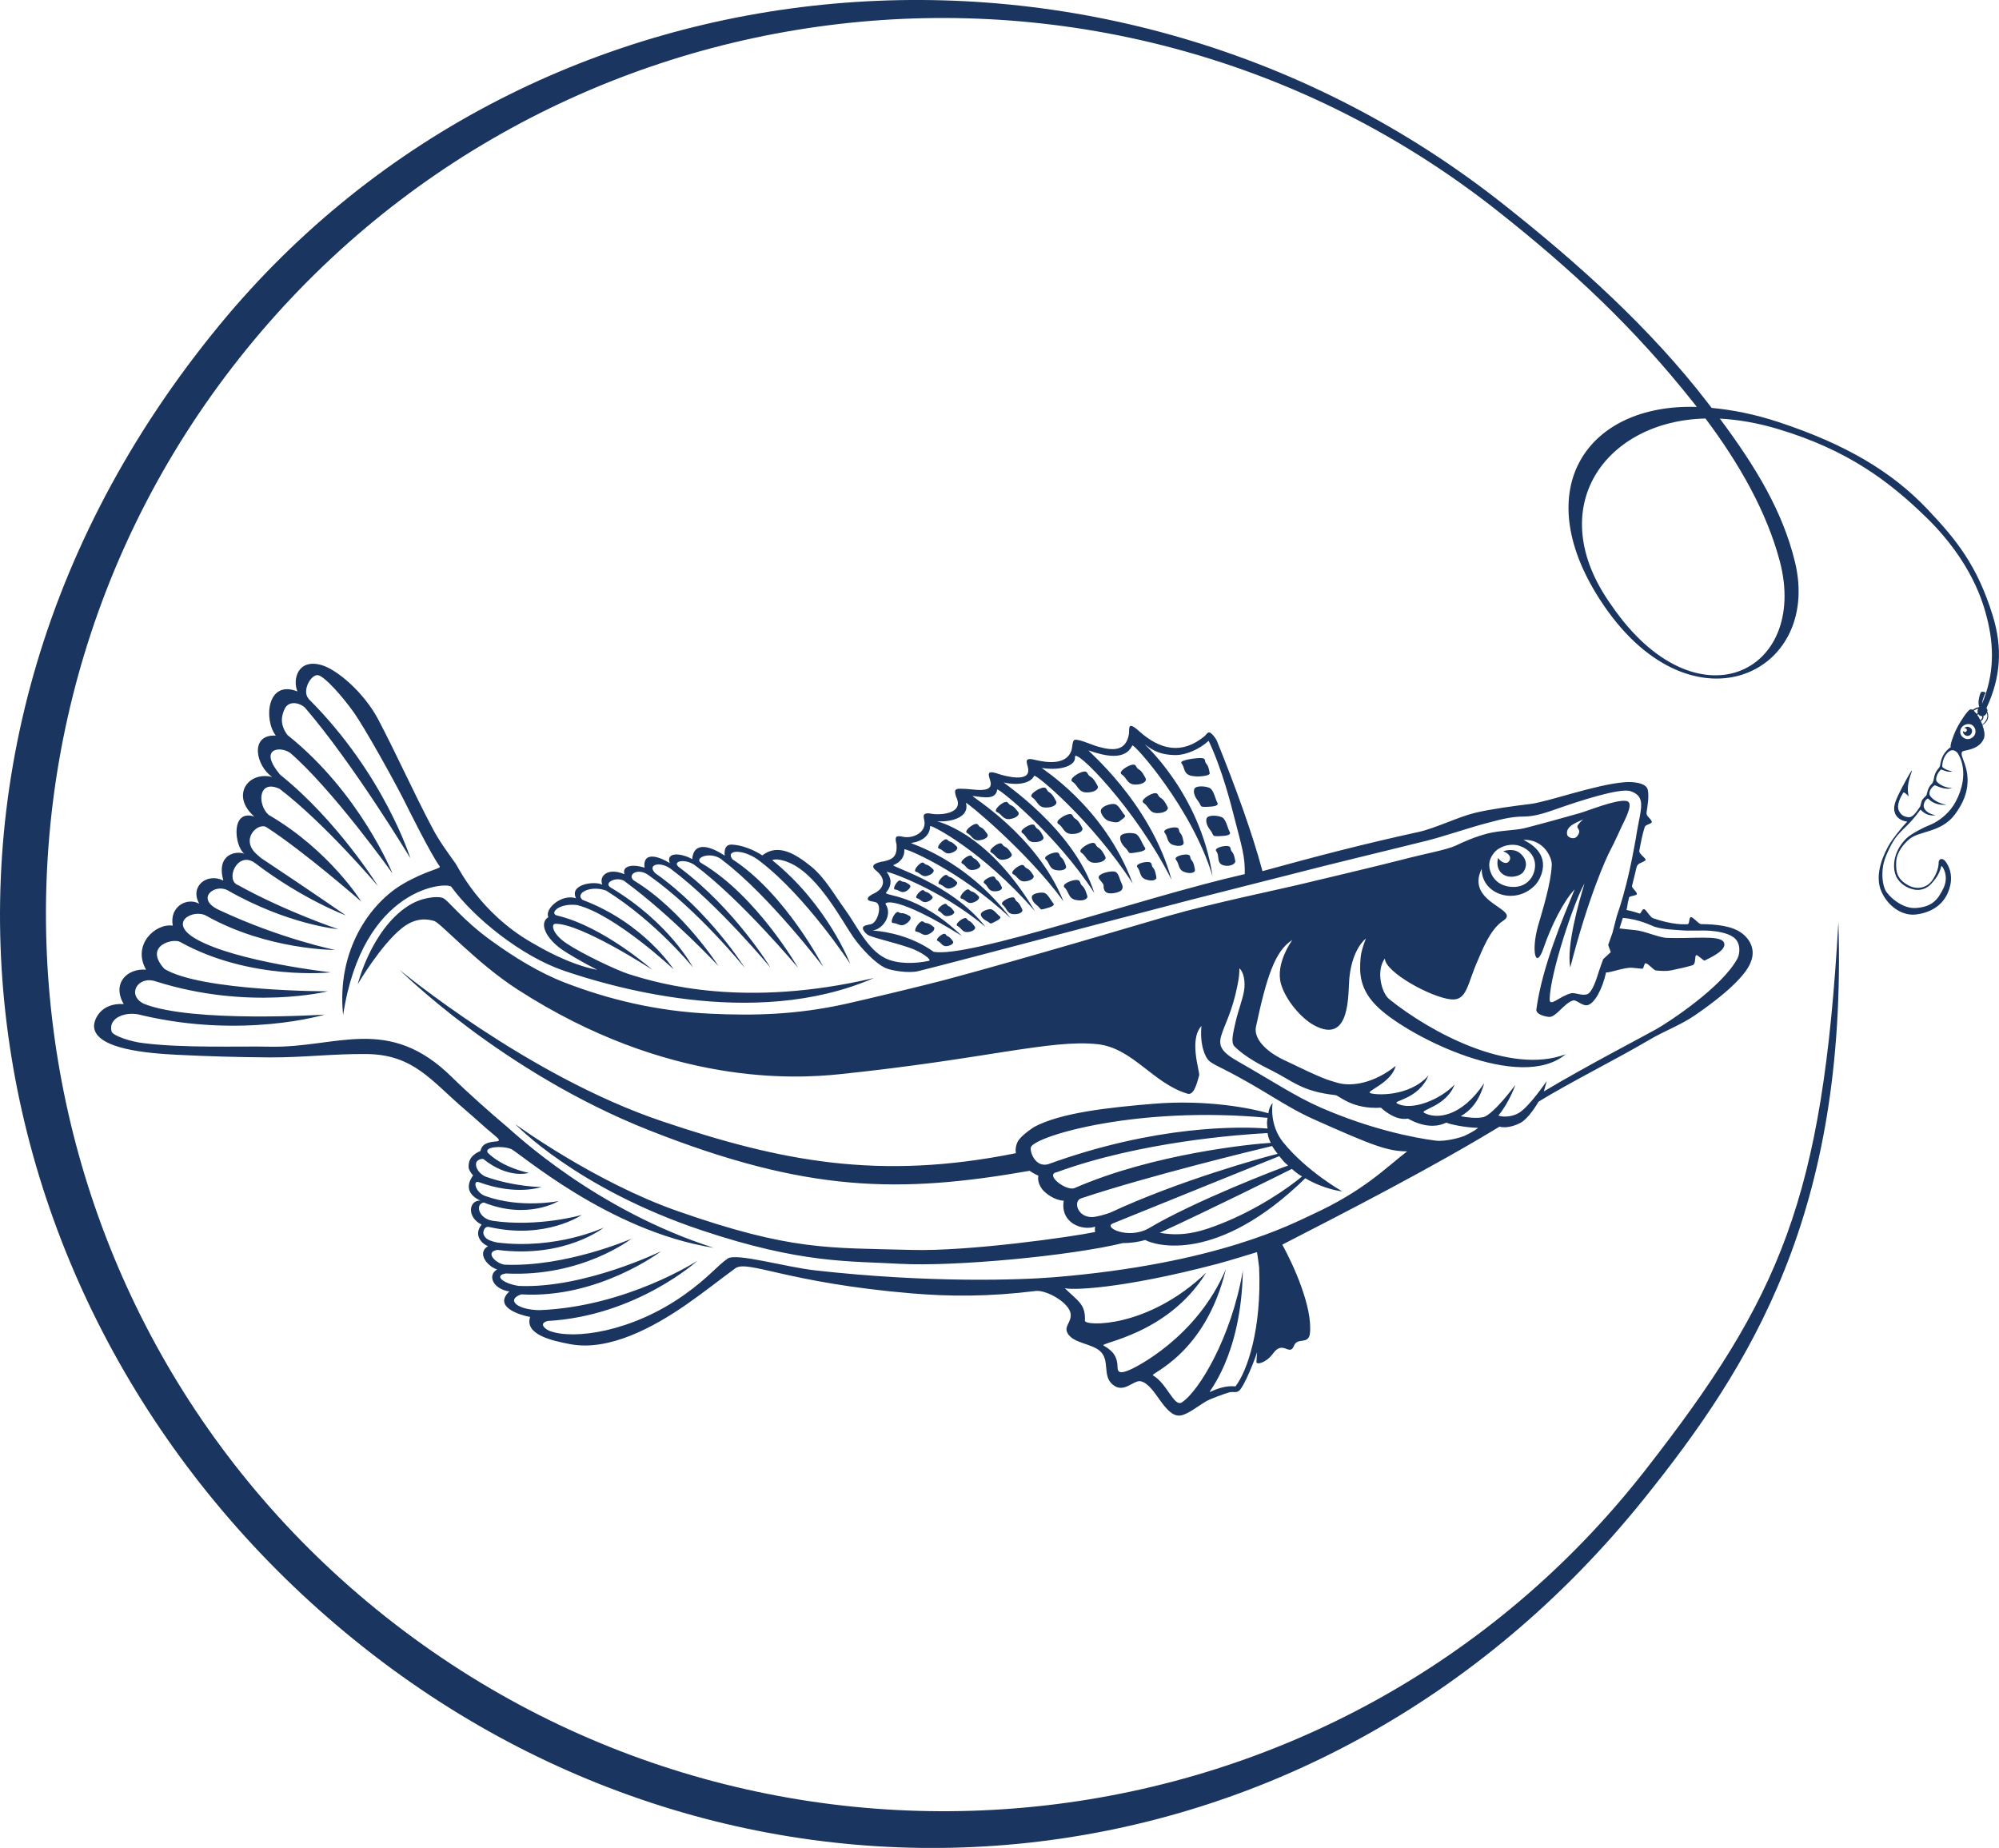
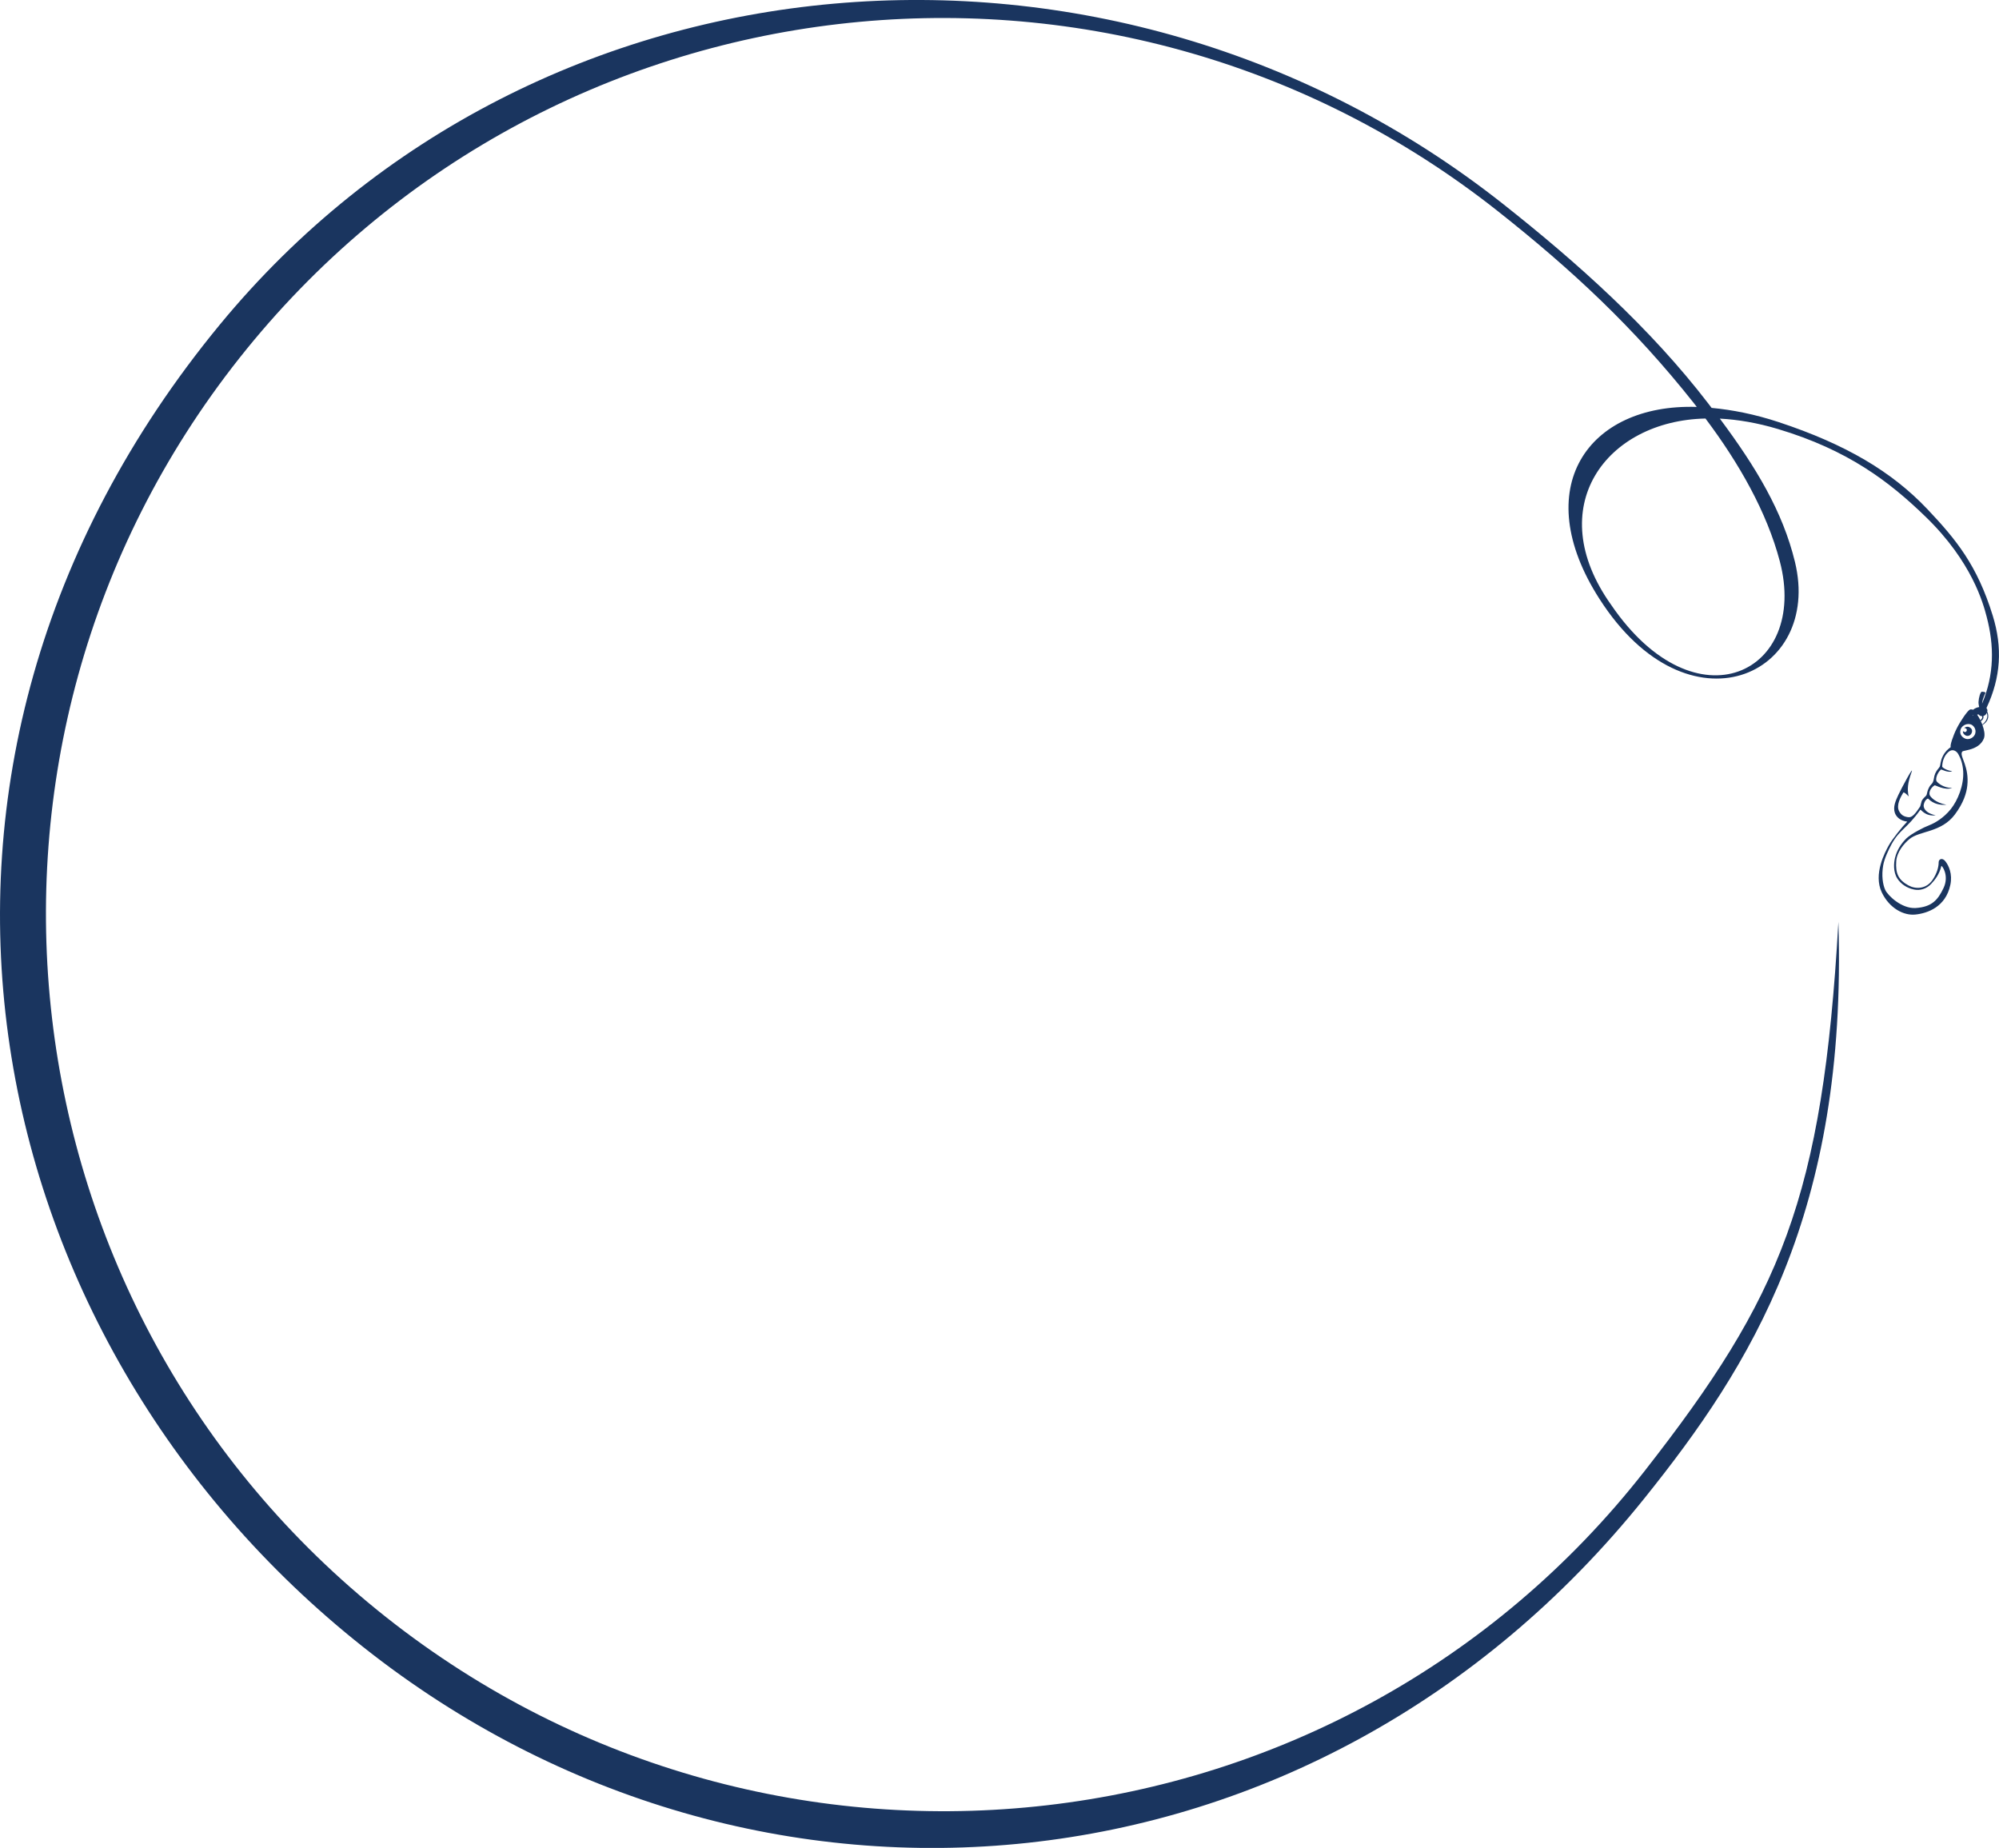
<svg xmlns="http://www.w3.org/2000/svg" version="1.1" id="Layer_1" x="0px" y="0px" viewBox="0 0 208.74 192.95" style="enable-background:new 0 0 208.74 192.95;" xml:space="preserve">
  <style type="text/css">
	.st0{fill:#1A355F;}
</style>
  <g>
-     <path class="st0" d="M25.26,148.98C25.26,148.98,25.26,148.98,25.26,148.98c-0.02-0.01-0.04-0.02-0.05-0.02   C25.23,148.97,25.25,148.97,25.26,148.98z M207.52,74.1c-0.03-0.06-0.06-0.11-0.07-0.14c-0.01-0.01-0.01-0.02-0.02-0.03   c1.51-3.2,1.69-6.32,0.65-9.67c-1.62-5.23-3.79-7.9-6.83-11.11c-3.68-3.88-8.47-6.75-15.53-9.08c-2.48-0.82-4.83-1.28-6.99-1.48   c-0.12-0.15-0.23-0.3-0.35-0.46c-6.07-7.91-13.71-14.73-21.36-20.78C116.11-11.04,56.09-6.37,22.92,33.94   C-15.02,80.07-2.98,139.6,37.96,172c40.93,32.4,99.41,27.24,133.75-15.55c11.15-13.89,21.19-29.82,20.26-60.18   c-1.64,28.9-6.02,39.14-20.2,57.28c-31.83,40.72-90.93,47.38-131.46,15.3C-0.22,136.78-7.07,77.92,25,37.39   c32.07-40.53,90.93-47.38,131.46-15.3c7.64,6.05,14.12,12.05,20.43,20.02c0.1,0.13,0.2,0.25,0.29,0.38   c-11.38-0.37-17.6,8.48-10.15,20.06c9.29,14.48,23.29,7.97,20.4-3.89c-1.28-5.26-4.05-9.86-7.84-14.95   c1.88,0.1,3.92,0.44,6.08,1.09c7.28,2.18,11.61,5.47,15.43,9.18c4.83,4.69,5.99,9.03,6.35,10.41c0.8,3.04,0.81,6.02-0.48,9.09   c0.05-0.57,0.38-1.17,0.38-1.17s-0.26-0.11-0.41-0.08c-0.14,0.02-0.31,0.58-0.34,1.07c-0.01,0.16,0.05,0.45,0.07,0.53   c-0.18,0.02-0.46,0.12-0.64,0.28c-0.08-0.04-0.26-0.06-0.33-0.02c-0.26,0.13-1,1.22-1.38,1.98c-0.38,0.76-0.74,1.84-0.61,1.93   c-0.31,0.23-0.59,0.47-0.82,0.92c-0.29,0.54-0.25,0.98-0.35,1.15c-0.09,0.16-0.28,0.3-0.46,0.69c-0.15,0.35-0.12,0.64-0.24,0.9   c-0.1,0.23-0.26,0.26-0.42,0.59c-0.19,0.38-0.17,0.55-0.24,0.74c-0.05,0.15-0.25,0.23-0.45,0.53c-0.11,0.16-0.17,0.6-0.23,0.7   c-0.47,0.71-0.83,1.17-1.23,1.11c-0.44-0.06-0.73-0.2-0.96-0.63c-0.34-0.63,0.19-1.53,0.43-1.93c0.09-0.14,0.58,0.4,0.58,0.4   s-0.15-0.41-0.08-1.12c0.04-0.39,0.17-0.88,0.36-1.4c0.33-0.91-1.06,1.67-1.38,2.37c-0.28,0.61-0.57,1.24-0.35,1.87   c0.16,0.43,0.56,0.81,1.29,0.9c-0.49,0.49-1.57,1.82-1.94,2.5c-0.37,0.67-1.63,2.98-0.72,4.89c0.8,1.67,2.31,2.45,3.53,2.31   c1.24-0.13,3.15-0.79,3.63-3.1c0.24-1.12-0.16-2.01-0.53-2.47c-0.32-0.4-0.69-0.21-0.69,0.11c0,0.48-0.16,1.13-0.63,1.83   c-0.67,1-1.79,0.99-2.51,0.6c-1.07-0.58-1.38-1.26-1.29-2.54c0.07-0.97,0.81-1.84,1.38-2.31c1.06-0.88,3.31-0.66,4.74-2.56   c0.92-1.23,1.22-2.26,1.3-3.02c0.21-1.91-0.72-2.96-0.58-3.44c0.06-0.21,0.15-0.14,0.81-0.32c0.66-0.18,1.24-0.51,1.5-1.16   c0.15-0.39,0.02-0.94-0.15-1.4c0.78-0.5,0.64-1.08,0.5-1.41C207.54,74.23,207.53,74.16,207.52,74.1z M185.85,58.6   c3.07,11.63-8.74,17.54-17.6,4.57c-7.3-10.22-0.53-19.25,9.84-19.47C181.62,48.4,184.5,53.48,185.85,58.6z M205,80.52   c0.09,1.46-0.56,3.05-1.3,3.97c-0.74,0.92-1.66,1.45-2.23,1.67c-0.58,0.22-1.88,0.88-2.41,1.39c-0.52,0.52-0.97,1.18-1.18,2.02   c-0.13,0.54-0.2,1.48,0.25,2.17c0.36,0.55,0.96,0.98,1.73,1.14c0.61,0.13,1.29-0.05,1.79-0.58c0.41-0.44,0.85-0.98,1.07-1.87   c0.03-0.13,0.86,0.96,0.23,2.29c-0.59,1.24-1.21,1.98-2.91,2.09c-1.48,0.09-2.92-1.32-3.18-1.89c-0.26-0.57-0.4-1.51-0.21-2.58   c0.13-0.72,0.54-1.57,0.87-2.19c0.85-1.55,1.58-1.6,3-3.59c0.07-0.1,0.46,0.71,1.61,0.57c-1.16-0.25-1.3-0.84-1.25-1.1   c0.05-0.27,0.18-0.53,0.43-0.65c0.07-0.03,0.52,0.75,1.94,0.65c-1.18-0.22-1.66-0.82-1.74-1c-0.12-0.29,0.09-0.77,0.5-1.03   c0.08-0.05,1.02,0.56,1.84,0.28c-0.93-0.01-1.52-0.54-1.63-0.71c-0.12-0.19,0.01-0.8,0.46-1.22c0.04-0.04,0.78,0.39,1.17,0.17   c-0.58-0.06-1.05-0.4-1.04-0.47c0.03-1.08,0.63-1.56,0.84-1.66c0.33-0.16,0.67,0.05,0.84,0.35C204.75,79.19,204.95,79.76,205,80.52   z M206.14,76.83c-0.19,0.25-0.6,0.47-1,0.26c-0.38-0.2-0.46-0.5-0.45-0.71c0.02-0.18,0.06-0.4,0.34-0.61   c0.3-0.22,0.72-0.22,0.95-0.03C206.41,76.1,206.32,76.6,206.14,76.83z M206.13,74.24c0-0.01-0.01-0.02-0.01-0.03   c0.09-0.08,0.26-0.18,0.47-0.21c-0.01,0.01-0.02,0.02-0.03,0.04c-0.08,0.14-0.08,0.3-0.03,0.43c-0.06,0.02-0.1,0.05-0.13,0.07   C206.32,74.44,206.23,74.33,206.13,74.24z M206.59,74.83c0,0-0.05-0.09-0.13-0.2c0.04-0.02,0.08-0.04,0.12-0.04   c0.01,0,0.03,0.02,0.04,0.02c0.03,0.04,0.08,0.08,0.12,0.11c0.07,0.04,0.15,0.06,0.23,0.06c0.05,0.12,0,0.25-0.08,0.33   c-0.03,0.04-0.06,0.06-0.1,0.08C206.68,74.97,206.59,74.83,206.59,74.83z M207,75.66c-0.05-0.13-0.11-0.26-0.16-0.37   c0.07-0.02,0.13-0.07,0.18-0.14c0.11-0.13,0.11-0.32,0.09-0.39c0.12-0.03,0.23-0.11,0.3-0.23c0.02-0.03,0.03-0.06,0.04-0.1   C207.58,74.69,207.59,75.16,207,75.66z M205.67,75.94c-0.29-0.16-0.57,0.07-0.57,0.07c0.16,0,0.35,0.12,0.26,0.31   c-0.12,0.25-0.38,0.02-0.38,0.02s-0.06,0.23,0.22,0.42c0.2,0.14,0.5,0.1,0.65-0.16C205.98,76.37,205.97,76.11,205.67,75.94z" />
-     <path class="st0" d="M109.57,82.73c-0.36-0.2-0.2-0.57-0.69-0.48s-1.51,0.75-1.09,1.01c0.54,0.34,0.56,1.04,1.39,1.06   c0.82,0.02,1.26-0.36,1.11-0.64C110.15,83.41,109.92,82.93,109.57,82.73z M119.65,91.83c0.69,0.24,1.15,0.04,1.1-0.23   c-0.05-0.27-0.11-0.74-0.35-1c-0.24-0.26-0.01-0.53-0.44-0.59c-0.43-0.06-1.47,0.21-1.19,0.55C119.14,91,118.96,91.59,119.65,91.83   z M115.42,89.45c-0.15-0.27-0.37-0.76-0.73-0.95c-0.36-0.2-0.2-0.57-0.69-0.48c-0.49,0.09-1.51,0.75-1.09,1.01   c0.54,0.34,0.56,1.04,1.39,1.06C115.14,90.1,115.57,89.73,115.42,89.45z M119.53,88.46c-0.26-0.33-0.53-1.27-0.99-1.41   c-0.46-0.14-1.44-0.08-1.55,0.29c-0.11,0.37,0.2,0.87,0.43,1.09c0.62,0.58,0.24,0.73,1.03,0.61   C119.24,88.93,119.79,88.79,119.53,88.46z M115.24,92.45c-0.01,0.18,0,0.64,0.39,0.78c0.38,0.15,1.31-0.04,1.5-0.31   c0.22-0.32,0.02-0.59-0.11-0.91c-0.13-0.32-0.22-0.82-0.55-0.98c-0.32-0.16-1.93,0.16-1.73,0.66   C114.82,91.89,115.25,92.27,115.24,92.45z M112.29,85.49c-0.36-0.2-0.2-0.57-0.69-0.48c-0.49,0.09-1.51,0.75-1.09,1.01   c0.54,0.34,0.56,1.04,1.39,1.06c0.82,0.02,1.26-0.36,1.11-0.64C112.87,86.17,112.64,85.69,112.29,85.49z M112.33,93.97   c0.81,0.17,1.3-0.12,1.21-0.42c-0.1-0.3-0.23-0.81-0.54-1.07c-0.31-0.26-0.09-0.59-0.59-0.6c-0.49-0.01-1.62,0.45-1.25,0.79   C111.63,93.1,111.53,93.8,112.33,93.97z M110.82,89.53c-0.28-0.22-0.09-0.52-0.53-0.52c-0.43,0-1.42,0.43-1.09,0.72   c0.42,0.37,0.34,0.99,1.06,1.12c0.71,0.13,1.15-0.13,1.06-0.39S111.1,89.75,110.82,89.53z M105.56,84.08   c-0.34-0.12-0.25-0.46-0.66-0.32c-0.41,0.14-1.21,0.86-0.8,1.03c0.52,0.22,0.64,0.83,1.36,0.73c0.72-0.1,1.04-0.49,0.88-0.71   C106.16,84.59,105.89,84.2,105.56,84.08z M108.32,86.53c-0.31-0.18-0.17-0.5-0.6-0.43c-0.43,0.07-1.34,0.64-0.97,0.88   c0.47,0.3,0.49,0.93,1.21,0.95c0.73,0.02,1.11-0.3,0.99-0.55C108.83,87.13,108.63,86.7,108.32,86.53z M123.6,87.99   c-0.05-0.27-0.11-0.74-0.35-1c-0.24-0.26-0.01-0.53-0.44-0.59c-0.43-0.06-1.47,0.21-1.19,0.55c0.36,0.43,0.19,1.03,0.87,1.27   C123.19,88.45,123.65,88.26,123.6,87.99z M128.4,86.85c-0.21-0.36-0.37-1.33-0.81-1.52c-0.44-0.2-1.42-0.26-1.58,0.1   c-0.16,0.35,0.09,0.88,0.29,1.14c0.54,0.65,0.14,0.75,0.94,0.74C128.05,87.28,128.61,87.21,128.4,86.85z M127.69,90.33   c0.69,0.24,1.34-0.13,1.3-0.4c-0.05-0.27-0.11-0.74-0.35-1s-0.01-0.53-0.44-0.59c-0.43-0.06-1.47,0.21-1.19,0.55   C127.37,89.32,127.01,90.09,127.69,90.33z M118.91,80.33c-0.36-0.2-0.2-0.57-0.69-0.48c-0.49,0.09-1.51,0.75-1.09,1.01   c0.54,0.34,0.56,1.04,1.39,1.06c0.82,0.02,1.26-0.36,1.11-0.64C119.49,81.01,119.26,80.52,118.91,80.33z M126.32,80.75   c-0.05-0.27-0.11-0.74-0.35-1c-0.24-0.26-0.01-0.53-0.44-0.59c-0.43-0.06-2.44,0.19-2.16,0.53c0.36,0.43,0.19,1.03,0.87,1.27   C124.93,81.2,126.37,81.02,126.32,80.75z M127.11,83.79c-0.21-0.36-0.37-1.33-0.81-1.52c-0.44-0.2-1.42-0.26-1.58,0.1   c-0.16,0.35,0.09,0.88,0.29,1.14c0.54,0.65,0.14,0.75,0.95,0.74C126.76,84.22,127.32,84.15,127.11,83.79z M117.43,85.09   c-0.23-0.21-0.58-1-0.98-1.12c-0.4-0.12-1.57,0.21-1.5,0.77c0.05,0.33,0.43,0.86,0.83,0.98c0.4,0.12,0.91,0.22,1.11,0.04   C117.09,85.57,117.66,85.31,117.43,85.09z M123.68,91.05c0.69,0.24,1.15,0.04,1.1-0.23c-0.05-0.27-0.11-0.74-0.35-1   c-0.24-0.26-0.01-0.53-0.44-0.59c-0.43-0.06-1.47,0.21-1.19,0.55C123.17,90.21,123,90.81,123.68,91.05z M113.85,81.08   c-0.37-0.21-0.21-0.6-0.72-0.51c-0.51,0.09-1.59,0.78-1.14,1.06c0.57,0.35,0.59,1.1,1.46,1.11c0.87,0.02,1.32-0.38,1.17-0.67   C114.47,81.8,114.23,81.29,113.85,81.08z M104.93,88.41c-0.31-0.13-0.22-0.45-0.62-0.33c-0.4,0.12-1.18,0.76-0.8,0.94   c0.48,0.23,0.57,0.81,1.25,0.75c0.69-0.07,1.01-0.42,0.86-0.63C105.48,88.92,105.25,88.54,104.93,88.41z M121.2,83.31   c-0.36-0.2-0.2-0.57-0.69-0.48c-0.49,0.09-1.51,0.75-1.09,1.01c0.54,0.34,0.56,1.04,1.39,1.06c0.82,0.02,1.26-0.36,1.11-0.64   C121.78,83.99,121.56,83.51,121.2,83.31z M102.41,86.38c-0.31-0.13-0.22-0.45-0.61-0.33c-0.4,0.12-1.18,0.76-0.8,0.94   c0.48,0.23,0.57,0.81,1.25,0.75c0.69-0.07,1.01-0.42,0.86-0.63C102.96,86.89,102.73,86.51,102.41,86.38z M95,92.4   c-0.16-0.11-0.42-0.32-0.68-0.33c-0.26-0.01-0.27-0.26-0.52-0.07c-0.25,0.19-0.63,0.85-0.32,0.88c0.4,0.03,0.61,0.42,1.08,0.2   C95.02,92.85,95.16,92.52,95,92.4z M101.07,97.32c0.59-0.06,0.86-0.37,0.73-0.55c-0.13-0.18-0.33-0.5-0.6-0.61   c-0.27-0.11-0.19-0.38-0.53-0.28c-0.34,0.1-1.01,0.66-0.68,0.81C100.4,96.89,100.48,97.38,101.07,97.32z M97.34,93.58   c-0.14-0.14-0.36-0.39-0.61-0.44s-0.22-0.3-0.5-0.16c-0.28,0.14-0.77,0.73-0.47,0.81c0.39,0.1,0.53,0.52,1.03,0.38   C97.29,94.02,97.48,93.71,97.34,93.58z M97.5,96.79c-0.18-0.14-0.48-0.39-0.78-0.41c-0.3-0.02-0.31-0.32-0.61-0.11   c-0.3,0.21-0.78,0.97-0.41,1.01c0.47,0.06,0.7,0.52,1.26,0.27C97.51,97.31,97.68,96.92,97.5,96.79z M107.22,90.67   c-0.31-0.13-0.22-0.45-0.62-0.33c-0.4,0.12-1.18,0.76-0.8,0.94c0.48,0.23,0.57,0.81,1.25,0.75c0.69-0.07,1.01-0.42,0.86-0.63   C107.77,91.18,107.54,90.8,107.22,90.67z M95,95.66c-0.2-0.11-0.53-0.32-0.83-0.31c-0.3,0.02-0.35-0.27-0.62-0.03   c-0.27,0.24-0.65,1.06-0.28,1.06c0.47,0,0.76,0.43,1.28,0.11C95.08,96.18,95.2,95.78,95,95.66z M156.44,89.58   c-0.26,0.93,0.18,1.65,0.81,1.87c0.8,0.28,1.6-0.11,1.79-0.36c0.4-0.52,0.48-1.27-0.24-1.94c-0.75-0.7-1.84-0.26-1.84-0.26   c0.6,0.19,0.98,0.68,0.55,1.11C157.22,90.27,156.69,89.98,156.44,89.58z M181.98,97.51c-1.03-0.84-2.74-1-4.36-1.02   c-0.23,0-0.81-0.73-1.04-0.73c-0.24,0-0.13,0.74-0.36,0.74c-0.1,0-0.2,0-0.3,0.01c-1.13,0.02-2.4-0.33-3.3-0.63   c-0.3-0.1-0.71-0.87-0.91-0.94c-0.26-0.09-0.33,0.51-0.52,0.44c-0.79-0.26-1.15-0.32-1.35-0.37c0.09-0.24,0.09-0.62,0.27-1.3   c0.05-0.18,0.76-0.16,0.81-0.35c0.06-0.22-0.55-0.64-0.5-0.86c0.21-0.83,0.39-1.59,0.46-1.9c0.11-0.51,0.55-0.47,0.92-0.75   c0.23-0.18-0.68-0.65-0.62-1.01c0.16-0.87,0.32-1.73,0.57-2.49c0.1-0.3,0.84-0.31,0.72-0.59c-0.16-0.39-0.59-0.51-0.53-0.94   c0.1-0.67,0.28-1.73,0.12-2.37c-0.18-0.74-1.59-0.85-2.47-0.77c-3.01,0.25-7.97,2.05-9.8,2.27c-1.63,0.19-4.18,0.54-5.75,0.92   c-1.76,0.42-4.12,1.6-5.87,1.99c-5.8,1.27-10.49,2.49-16.34,4.1c-1.06-3.97-2.82-8.81-4.75-13.58c-0.11-0.28-0.56-0.88-0.81-0.91   c-0.17-0.02-0.34,0.27-0.49,0.4c-2.38,1.96-4.66,1.41-6.8-0.5c-0.18-0.16-0.7-0.64-0.94-0.57c-0.18,0.06-0.12,0.6-0.15,0.82   c-0.31,1.9-1.75,1.76-3.27,1.33c-0.64-0.18-2.3-0.96-2.5-0.63c-0.16,0.26-0.15,0.81-0.25,1.08c-0.55,1.49-2.51,1.24-3.71,0.96   c-0.27-0.06-0.75-0.2-0.91,0c-0.11,0.14,0.04,0.57,0.09,0.78c0.41,1.68-2.47,0.88-3.1,0.66c-0.25-0.09-0.77-0.25-0.93-0.1   c-0.15,0.16,0.05,0.65,0.11,0.87c0.36,1.4-1.88,0.77-2.94,0.79c-0.27,0-0.62-0.05-0.73,0.18c-0.07,0.17,0.05,0.58,0.14,0.77   c0.76,1.69-1.8,1.83-2.67,1.65c-0.23-0.05-0.53-0.06-0.68,0.06c-0.18,0.14-0.03,0.52,0,0.79c0.13,1.17-1.27,1.78-2.27,1.56   c-0.18-0.04-0.53-0.11-0.66,0.01c-0.15,0.15-0.05,0.57,0.01,0.79c0.08,1.25-0.37,1.55-1.33,1.77c-0.24,0.01-0.95,0.19-1.07,0.41   c-0.12,0.22,0.09,0.41,0.33,0.61c0.99,0.81,0.83,1.81-0.3,2.34c-0.24,0.11-0.65,0.34-0.64,0.55c0,0.28,0.57,0.26,0.85,0.36   c0.69,0.25,0.22,2.11-0.51,2.29c-0.24,0.06-0.78,0.11-0.84,0.35c-0.07,0.26,0.36,0.72,0.65,0.84c0.95,0.37,2.36,0.65,4.19,1.26   c1.22,0.4,2.44,1.29,2.04,1.38c-1.4,0.3-3.28,0.36-4.57-0.29c-1.86-0.93-2.98-3.44-4.17-5.06c-1.12-1.53-2.11-3.35-3.59-4.54   c-1.56-1.25-3.41-2.43-5.06-1.12c0,0-1.49-1.04-3.17-1.13c-0.96-0.05-0.75,1.15-0.75,1.15c-1.46-0.96-3.23-1.57-3.4,0.37   c-1.18-0.67-2.78-0.76-2.34,0.41c-0.81-0.51-2.84-1.44-2.64,0.48c-1.41-0.45-2.36-0.11-2.09,0.68c-1.84-0.76-2.68,0.26-2.31,1.1   c-0.81-0.43-3.49-0.05-2.75,1.41c-1.54-0.49-3.3,1.13-2.89,1.97c-1.02,0.64-0.24,2.25,1.48,3.43c0.48,0.33,2.13,1.32,3.63,2.08   c-2.98-0.57-5.89-2.3-6.8-2.82c-5.51-3.15-7.73-7.92-8-8.29c-0.88-1.23-1.73-2.38-2.43-3.72c-1.93-3.64-3.71-7.64-5.63-11.29   c-1.49-2.83-4.31-5.25-5.95-5.71c-2.49-0.7-3.02,1.54-2.5,2.76c-3.19-1.28-3.54,2.96-2.26,4.61c-2.79-0.15-2.07,3.19-0.37,4.32   c-2.54-0.63-4.36,1.95-1.88,4.13c-2.51-0.81-2.06,3.12-1.04,3.88c-0.91-0.33-2.94,0.07-2.19,2.8c-1.73-0.84-3.54,0.63-2.51,2.43   c-1.22-0.71-3.14,0.24-2.77,2.28c-1.83-0.26-4.26,2-2.79,4.6c-2-0.16-3.58,1.45-2.33,3.59c-2.48-0.15-3.13,1.71-3.1,2.34   c0.11,2.4,5.77,2.81,8.72,2.96c3.21,0.16,6.39,0.25,9.6,0.27c3.54,0.02,6.65-0.39,10.18-0.35c4.86,0.06,6.72,2.79,10.11,5.69   c1.58,1.36,1.97,1.77,3.19,2.78c0.35,0.29,0.74,0.61,0.24,0.65c-0.91,0.07-1.52,0.24-1.69,1c-0.71,0.3-1.3,0.79-1.23,1.74   c0.02,0.24,0.25,0.59,0.46,0.81c-0.86,1.2-0.41,2.11,0.78,2.64c-1.19-0.11-1.51,1.7,0.11,2.5c-0.89,1.1,0.05,2.02,0.67,2.25   c-1.21,0.72-0.05,2.12,0.95,2.43c-1.03,0.59-0.46,2.04,1.28,2.3c-1.75,1.63,1.18,2.49,2.17,2.66c-0.62,1.88,2.41,2.5,4.17,2.84   c4.09,0.78,8.77-1.81,12.06-4.08c1.77-1.22,3.45-2.56,5.18-3.83c1.28-0.94,5.34,1.5,18.42,2.61c3.94,0.33,8.04,0.36,12.95-0.25   c1.13-0.14,3.53,1.23,3.66,2.39c0.1,0.94-0.79,1.31-0.27,2.1c0.63,0.97,2.45,1.01,3.31,1.76c1.11,0.96,0.24,2.56,1.32,3.5   c1.2,1.04,2.21-0.51,2.98-0.32c1.54,0.38,2.46,3.79,4.13,3.57c0.75-0.1,1.83-0.99,2.76-1.53c0.3-0.17,1.82-0.75,2.35-0.89   c0.37-0.1,0.73,0.1,1.04-0.19c0.52-0.48,1.61-3.19,1.85-4.01c0,0.04-0.08,1-0.07,1.04c0.01,0.32,1.04,0.07,1.74-0.9   c1.06-1.46,1.71,0.39,2.19-0.82c0.36-0.9,1.54-0.04,1.66-1.31c0.27-2.73-1.72-7.11-2.89-9.23c7.02-3.6,15.87-8.17,22.68-12.32l0,0   c0.82,0.23,1.87-0.2,2.3-0.46c0.43-0.26,1.14-1.04,1.78-2.15c3.25-2,8.26-4.5,11.54-6.44c1.56-0.93,3.3-1.55,4.79-2.58   c3.99-2.74,5.46-4.53,5.83-5.56C183.29,99.31,182.88,98.24,181.98,97.51z M91.12,97.16c1.1-0.14,2.1-1.65,1.36-2.74   c-0.17-0.26,1.2-0.91,7.97,3.31c-4.74-4.56-8.26-4.13-7.91-4.55c0.71-0.85,0.47-1.59,0.05-2.13c-0.14-0.18,5.46,1.67,10.31,5.72   c-3.53-4.52-9.97-6.3-9.61-6.44c0.73-0.29,1.2-0.87,1.14-1.64c-0.02-0.2,5.72,2.11,11.1,7.18c-4.84-6.33-10.66-7.82-10.39-7.85   c1.15-0.16,1.97-0.77,1.99-1.76c0-0.2,5.4,2.5,10.94,8.88c-5.06-8.52-10.5-9.41-10.22-9.39c1.57,0.12,3.42-0.47,3.02-1.91   c-0.07-0.24,6.42,5.09,10.18,10.27c-2.83-7.02-9.85-11.05-9.47-11c1.2,0.15,2.4,0.42,2.55-0.67c0.03-0.25,6.18,4.66,10.14,10.8   c-2.13-6.72-9.7-11.6-9.44-11.54c1.38,0.33,2.79,0.11,3.16-0.69c0.12-0.27,6.05,4.68,10.29,11.24c-3-8.16-9.73-12.1-9.47-12.06   c2.04,0.32,3.54-0.29,3.44-1.13c-0.14-1.18,6.31,5.3,10.09,12.8c-2.27-8.23-9.01-13.63-8.65-13.5c1.73,0.61,3.8,1.06,4.55-0.52   c0.13-0.27,6.27,6.58,8.38,13.66c-1.31-8.8-7.41-14.04-7.09-13.79c0.96,0.75,1.76,1.1,3.13,1.13c1.21,0.03,2.64-0.65,3.55-1.49   c1.44,3.04,2.36,6.77,2.65,7.89c0.81,3.16,1.17,4.19,1.12,6.03c-11.06,2.52-28.72,8.8-32.49,8.11   C95.37,97.86,92.86,97.28,91.12,97.16z M129.01,144.76c-1.01-0.1-1.88,0.23-2.67,0.58c-0.32,0.14,3.28-3.61,3.44-12.66   c-1.19,6.97-4.59,12.6-6.37,13.75c-0.81,0.52-1.56-2-3.02-2.82c-0.36-0.2,5.49-2.17,7.62-11.1c-3.03,7.19-9.56,10.31-9.9,10.46   c-0.96,0.44-1.41,0.44-1.41-0.18c-0.01-1.1-0.45-1.73-1.46-2.29c-0.54-0.3,6.71-1.12,10.71-7.61c-6.12,5.85-12.68,5.58-12.66,5.02   c0.08-1.75-0.72-2.04-2.11-3.41c0.58,0.21,5.66,0.17,16-2.55c1.03-0.27,4.08-1.21,4.08-1.21c0.11,0.74,0.22,1.5,0.22,1.61   C131.76,138.78,130.23,143.19,129.01,144.76z M136.95,126.85c-1.93,0.88-9.79,5.11-26.86,6.51c-3.54,0.29-12.94,0.63-24.94-0.71   c-3.15-0.35-8.25-1.85-9.16-1.24c-1.12,0.77-1.97,1.96-4.51,3.77c-5.49,3.9-11.57,4.74-14.08,3.79c-0.43-0.16-1.23-0.78-0.2-1.04   c9.29-0.53,15.63-6.29,15.63-6.29s-7.39,4.81-16.51,5.16c-2.41-0.05-3.47-1.11-1.89-1.65c8.07,0.48,14.6-4.5,14.6-4.5   s-8.03,3.92-14.86,3.62c-1.71-0.26-2.62-1.12-1.34-1.3c7.95,0.4,13.09-3.62,13.09-3.62s-6.85,2.98-13.25,2.7   c-0.95-0.15-2.09-1.35-0.71-1.54c7.08,0.9,11.08-2.33,11.08-2.33s-4.9,2.32-11.1,1.56c-0.95-0.19-1.32-0.43-1.46-0.91   c-0.04-0.15,0.04-0.84,0.62-0.71c5.87,1.34,9.65-1.26,9.65-1.26s-4.57,1.31-9.31,0.61c-1.51-0.25-1.83-1.77-0.92-1.91   c4.58,1.84,7.81-0.15,7.81-0.15s-3.96,0.81-7.69-0.54c-0.99-0.37-1.33-1.68-0.62-1.43c3.94,1.44,6.51,0.5,6.51,0.5   s-2.78,0.01-5.91-1.11c-0.65-0.36-1.04-0.98-0.88-1.46c0.05-0.16,0.38-0.4,0.72-0.36c2.64,2.13,4.76,1.46,4.76,1.46   s-2.7-0.52-4.29-2.11c-0.38-0.61,1.39-0.76,2.41-0.4c0.77,0.27,10.15,8.59,21.19,10.33c-12.29-3.92-20.73-11.91-21.51-12.57   c-1.76-1.48-4.16-3.61-5.82-5.24c-6.65-6.57-12.04-3.05-18.96-3.19c-3.25-0.07-9.08,0.17-13.33-0.38   c-1.26-0.14-3.15-0.77-3.26-1.21c-0.39-1.46,1.55-2.17,3.13-1.7c10.64,2.51,19.12-0.06,19.12-0.06s-13.81,0.89-18.88-1.13   c-1.82-0.9-0.66-2.95,1.21-2.35c9.74,3.1,18,1.05,18,1.05s-13.2,0-17.06-2.34c-2.22-2.43,0.9-3.23,1.63-2.82   c7.33,4.08,15.75,3.18,15.75,3.18s-9.89-1.11-14.05-3.47c-3.1-1.75-0.3-3.2,1.04-2.44c6.39,3.59,13.45,3.57,13.45,3.57   S29.26,98.02,22.84,95c-2.44-1.15-0.48-2.74,0.89-2.06c6.36,3.63,11.59,4.08,11.59,4.08s-5.42-1.81-10.46-4.6   c-1.38-0.5-0.11-3.58,1.71-2.35c5.06,3.86,9.54,5.51,9.54,5.51s-3.58-2.49-8.87-6c-0.01-0.01-0.34-0.29-0.34-0.3   c-1.92-1.59,0-3.43,0.91-2.92c3.96,2.56,9.91,7.77,9.91,7.77s-3.28-5.32-9.66-9.04c-1.19-1.02-1.14-3.78,1.14-2.72   C33.95,86,39.47,92.52,39.47,92.52s-4.24-6.85-10.22-11.63c-2.3-2.74-0.04-3.02,1.04-2.29c4.46,3.85,10.69,12.59,10.69,12.59   s-3.39-8.41-10.96-14.44c-0.8-1.07-0.66-2-0.28-2.76c0.4-0.8,1.42-0.68,2.08-0.13c5.12,5.94,11.03,15.75,11.03,15.75   S40.13,80.87,32.25,73c-0.02-0.03-0.04-0.06-0.06-0.09c-0.69-0.84,0.35-2.61,1.07-2.4c0.72,0.22,2.41,2.1,3.63,3.8   c1.22,1.7,4.24,7.17,5.23,9.12c0.53,1.05,2.81,5.67,3.8,7.04c0.17,0.24-1.37,0.39-3.86,1.84c-3.38,1.98-6.94,6.89-6.23,13.68   c2.05-13.48,10.9-13.94,11.3-13.39c2.33,3.21,7.28,7.24,11.79,8.77c4.18,1.42,19.68,6.28,32.33,0.75   c-13.46,3.17-22.31,0.64-25.62-0.42c-1.32-0.43-4.85-2.11-6.45-3.18c-1.62-1.09-1.61-2.08-1.19-2.06c2.67-0.06,10.13,4.8,10.13,4.8   s-5.08-4.51-9.93-5.66c-0.86-0.2,0.11-1.33,2.07-1.1c3.96,0.98,10.08,6.71,10.08,6.71s-3.06-4.82-9.51-7.25   c-0.85-0.7,0.88-1.57,2.48-0.96c5.2,3.25,9.04,8,9.04,8s-2.39-4.63-8.6-8.34c-0.82-0.53,0.86-1.3,1.65-0.51   c4.75,3.51,9.61,8.7,9.61,8.7s-3.71-5.8-8.77-8.88c-0.86-0.58,0.36-1.48,1.55-0.54c5.1,3.59,9.99,9.64,9.99,9.64   s-3.71-5.93-9.35-9.89c-0.94-0.92,0.58-1.33,1.74-0.36c4.79,3.59,10.29,10.22,10.29,10.22s-3.69-6.1-9.46-10.42   c-0.97-0.65,0.43-1.05,1.53-0.3c4.84,3.59,10.81,10.74,10.81,10.74s-4.28-7.49-10.04-10.9c-1.05-0.56,1.01-1.42,2.22-0.28   c4.8,3.65,10.45,11.08,10.45,11.08s-3.93-7.64-9.48-11.23c-0.82-1.07,1.28-1.11,2.92,0.24c4.75,3.63,9.37,10.66,9.37,10.66   s-2.36-6.17-8.14-10.81c0.29-0.18,1.15-0.06,2.02,0.37c2.92,1.42,5.32,6.06,6.45,7.67c0.79,1.13,2.33,2.8,3.44,3.25   c0.55,0.23,2.31,0.54,3.34,0.29c3.4-0.83,17-4.46,28.21-7.38c2.21-0.58,9.01-2.28,10.43-2.65c4.54-1.18,9.37-2.32,14.47-3.59   c1.55-0.38,4.45-1.36,6.05-1.78c1.44-0.37,2.58-0.74,4.12-0.74c1.18,0,2.54-0.5,3.45-0.82c2.37-0.83,6.55-2.19,7.64-1.83   c1.34,0.44,1.19,1.41,0.98,2.61c-0.05,0.28-0.26,1.3-0.29,1.52c-0.09,0.58-0.19,1.15-0.3,1.72c-0.04,0.21-0.2,1.07-0.25,1.29   c-0.17,0.85-0.36,1.69-0.57,2.53c-0.04,0.15-0.27,1.02-0.35,1.31c-0.2,0.69-0.41,1.38-0.65,2.06l-0.45,1.75l-0.45,1.27l0.27,0.75   l-0.79,0.73c0,0-0.37,1-0.47,1.34c-0.26,0.86-0.69,2.11-1.17,2.31c-0.53,0.22-1.29-0.18-1.69-0.09c-1.19,0.28-2.28,1.51-2.26,0.62   c0.05-2.7,2.56-10.24,3.64-12.08c-0.57,1.85-1.91,6.54-1.49,8.77c1.94-7.57,3.87-11.65,4.14-12.15c0.54-1.02,1.09-2.3,1.31-2.74   c0.57-1.13,1.14-2.4,0.39-2.5c-1.11-0.16-3.96,1.03-4.94,1.3c-1.63,0.46-3.7,1.04-5.61,1.53c-1.02,0.26-2.63,0.24-3.91,0.57   c-1.28,0.33-2.46,0.84-3.37,1.28c-0.92,0.43-3.24,0.84-5.63,1.47c-2.39,0.62-8.74,2.12-10.78,2.61c-2.04,0.49-8.91,1.91-13.48,3.22   c-1.67,0.48-14.94,4.44-23.42,6.71c-1.83,0.49-8.31,2.05-10.35,2.5c-5.14,1.14-9.58,1.24-14.09,1.03   c-5.71-0.26-10.73-1.51-15.25-3.25c-2.68-1.04-5.24-2.62-7.64-4.35c-3.21-2.31-4.57-4.34-5.15-4.51c-0.58-0.17-2.2-0.06-3.63,0.89   c-3.82,2.52-5.2,8.13-5.2,8.13s2.41-4.12,4.65-5.88c1.45-1.14,2.69-0.91,3.34-0.71c0.65,0.19,4.42,4.39,8.68,7.14   c15.73,10.15,29.13,9.32,33.59,8.86c15.27-1.58,22.1-3.67,26.98-3.14c3.68,0.39,5.79,4.09,9.4,5.17c0.63,0.19,0.94-0.89,1.22-1.91   c0.1-0.36-1.11-3.7,0.24-5.16c-0.2,2.07,0.45,3.34,0.77,3.61c0.22,0.26,1.09,0.67,1.51,0.88c4.34,2.2,6.31,3.85,9.49,5.27   c6.21,2.78,7.71,3.32,9.71,3.33C144.67,121.95,142.49,124.31,136.95,126.85z M164.71,86.29c-0.01,0.29,0.45,0.38,0.01,0.99   c-0.33,0.46-1,0.17-1.07-0.11c-0.23-0.93,1.12-1.34,1.67-1.61C165.31,85.56,164.72,86.09,164.71,86.29z M158.43,88.25   c1.45,0.38,2.02,1.45,1.83,2.5c-0.2,1.11-1.06,1.88-2.25,1.86c-1.16-0.02-2.1-0.59-2.43-1.78c-0.34-1.23,0.67-2.08,0.9-2.2   C156.83,88.42,157.49,88.09,158.43,88.25z M152.95,118.59c-0.34,0.16-2,0.64-3.03,0.51c-2.34-0.3-6.86-1.21-12-3.45   c-2.69-1.18-5.09-2.8-8.63-4.81c-3.56-2.02-1.13-2.51-0.09-7.88c0.01-0.03,0.01-0.05,0.02-0.08c0.12-0.62,0.21-1.09,0.2-1.77   c0.45,0.37,0.65,1.41,0.48,2.39c-0.16,0.89-0.59,1.99-0.87,3.17c-0.31,1.35-0.5,2.2-0.13,2.58c1.11,1.13,2.86,2.01,3.88,2.52   c2.18,1.08,3.11,2.18,6.67,2.58c0.39,0.04,1.74,1.5,4.75,1.31c0,0,1.43,1.41,2.82,1.14c1.67,0.94,2.97,0.82,3.63,0.57   c0.13-0.05,0.26-0.1,0.39-0.15c0.34,0.18,2.07,0.53,3.26,0.54C154.46,117.74,153.78,118.21,152.95,118.59z M181.43,100.08   c-1.61,3-7.17,6.64-8.46,7.37c-1.33,0.75-7.29,3.84-11.76,6.51c0.19-0.63,0.3-1.08,0.3-1.08s-1.77,2.62-2.88,3.31   c-0.67,0.42-1.66,0.49-2.17,0.29c1.12-1.32,1.78-3.2,1.78-3.2s-2.31,3.13-3.37,3.37c-0.73,0.16-1.77,0.01-2.34-0.1   c0.98-0.56,1.91-1.5,2.45-3.45c-2.4,3.58-4.99,3.77-6.24,3.11c-0.62-0.33,2.28-0.63,3.15-2.97c-1.46,1.56-4.49,2.81-6.01,1.97   c-0.53-0.29,2.24-0.39,3.29-2.92c-2.05,2.31-5.65,2.05-6.1,1.84c-0.45-0.21,2.21-1.04,2.67-2.83c-2.2,1.76-4.56,2.22-6.12,1.75   c-1.09-0.32-1.44-0.38-5.63-2.41c-1.98-0.96-3.08-2.29-2.84-3.43c1.09-5.11,1.97-7.92,3.78-9.05c0.01-0.01,0.02-0.01,0.02-0.01   s-1.82,2.44-1.18,4.61c0.51,1.73,2.15,3.59,3.44,4.29c3.9,2.11,3.53-3.42,3.7-5c0.32-3.05,1.72-4.05,1.72-4.05   s-0.47,1.13-0.55,1.96c-0.14,1.59-0.17,3.39,1.91,5.31c3.3,3.06,14.77,8.78,19.5,4.81c-5.86,2.21-14.21-2.36-18.41-5.74   c-0.87-0.7-1.39-3.04-0.47-4.26c0.01,1.42,4.83,4.07,6.91,4.27c1.68,0.16,1.69-1.6,2.79-4.06c0.35-0.78,1.23-3.21,2.61-4.12   c2.05-1.26-3.98-1.8-2.2-5.46c-0.03,2.74,3.65,3.9,5.68,1.6c0.32-0.37,2.05-2.98-1.33-4.62c2.13-0.08,3,1.84,2.97,2.62   c-0.09,1.96-0.97,4.75-1.43,6.35c-0.75,2.64-0.25,4.74,0.59,2.28c0.77-2.25,2.05-4.82,3.23-6.08c-1.16,2.84-3.4,8.05-4,12.54   c-0.05,0.38,0.49,0.67,1.29,0.78c0.73,0.1,1.64-1.48,2.55-1.72c0.33-0.09,0.95,0.59,1.47,0.5c0.75-0.13,1.59-1.69,1.97-3.43   c0.43,0.06,1.9-0.55,2.74-0.48c0.35,0.03,0.69,0.07,1.02,0.1c0.2,0.02,0.19-0.6,0.38-0.57c0.3,0.04,0.8,0.72,1.07,0.75   c0.6,0.06,1.13,0.08,1.58-0.01c0.98-0.2,1.69-0.37,2.22-0.53c0.43-0.13,0.18-0.95,0.42-1.06c0.11-0.05,0.77,0.61,0.85,0.57   c0.54-0.27,2.48-1.13,2-1.94c-0.45-0.74-3.17-0.33-5.9-0.43c-0.9-0.03-2.36-0.73-3.33-0.81c-0.77-0.07-1.65-0.18-1.65-0.18   l0.35-1.1c1.76,0.15,3,0.82,3.3,0.92c0.98,0.31,2.05,0.31,3.15,0.4c0.24,0.02,1.82,0,2.12,0c1.29,0.03,2.34,0.26,2.95,0.68   C181.81,98.39,181.7,99.57,181.43,100.08z M98.88,98.79c0.51-0.07,0.75-0.34,0.63-0.5c-0.12-0.16-0.3-0.44-0.54-0.53   c-0.24-0.09-0.18-0.33-0.47-0.24c-0.29,0.1-0.87,0.6-0.58,0.73C98.29,98.41,98.37,98.85,98.88,98.79z M132.89,115.19   c-0.17,0.13-0.4,0.59-0.44,1.05c-1.8-0.52-6.4-1.45-12-0.99c-4.82,0.4-9.7,0.95-12.44,2.41c0,0-1.45,0.91-1.76,1.59   c-0.17,0.36-0.24,0.75-0.17,1.16c-14.38,2.9-24.64,0.81-36.91-3.32c-14.1-4.74-27.44-15.82-27.44-15.82s10.67,10.67,26.06,16.75   c16.45,6.5,26.12,6.61,39.72,4.23c0.5,0.34,0.92,0.51,0.92,0.51s-0.19,0.62,0.39,1.41c0.37,0.45,1.28,1.16,2.26,1.2   c-0.39,2.29,1.87,3.18,3.28,2.71c-0.05,0.21-0.04,0.39,0,0.56c-2.46,0.51-13.22,2.04-19.2,1.87c-8.58-0.24-12.48,0.13-24.45-4.07   c-8.64-3.03-16.9-9.06-16.9-9.06s6.35,6.7,19.45,11.08c10.45,3.5,15.44,3.2,20.69,3.5c5.79,0.32,18.02-0.86,23.28-2.16   c0.82,0,1.68-0.12,2.35-0.33c1.03,0.58,7.52,2.54,16.72-6.44c2.03,1.19,3.86,1.37,3.86,1.37s-3.72-2.1-6.17-5.13   C132.55,117.49,132.86,115.33,132.89,115.19z M109.43,121.57c-1.42,0.35-1.93-1.48-1.78-1.8c0.57-1.2,11.23-4.33,24.71-3.05   c-0.07,0.43-0.08,0.57,0,1.12C129.61,117.61,120.74,117.45,109.43,121.57z M110.37,122.39c8.7-3.18,19.11-3.93,21.99-4.08   c0.08,0.41,0.11,0.57,0.34,1.02c-1.91,0.11-12.25,1.12-20.51,4.73C111.29,124.38,109.05,122.63,110.37,122.39z M114.08,127.08   c-1.61,0.06-2.06-1.74-1.14-1.97c6.85-2.29,18-5,19.9-5.45c0.12,0.22,0.47,0.7,0.57,0.82c-1.55,0.37-10.37,2.82-17.48,6.14   C115.39,126.82,114.51,127.06,114.08,127.08z M135.96,122.84c-1.37,1.16-4.64,3.43-8.44,4.93c-1.81,0.71-3.81,1.43-6.42,0.95   c5.09-2.33,12.94-6.23,13.8-6.67C135.35,122.44,135.5,122.56,135.96,122.84z M134.51,121.7c-1,0.33-9.83,3.73-14.62,6.59   c-2.1,1.14-4.77-0.14-3.65-0.56c7.2-2.92,15.89-6.43,17.34-7.01C133.98,121.2,134.08,121.34,134.51,121.7z M99.08,94.63   c-0.24-0.09-0.18-0.33-0.47-0.24c-0.29,0.1-0.87,0.6-0.58,0.73c0.37,0.16,0.45,0.6,0.96,0.53c0.51-0.07,0.75-0.34,0.63-0.5   C99.5,95,99.32,94.73,99.08,94.63z M99.92,88.41c-0.16-0.16-0.42-0.46-0.71-0.53c-0.29-0.07-0.25-0.36-0.58-0.2   c-0.33,0.16-0.92,0.83-0.57,0.93c0.45,0.13,0.61,0.63,1.2,0.47S100.08,88.58,99.92,88.41z M104.11,91.9   c-0.25-0.16-0.13-0.42-0.49-0.38c-0.36,0.05-1.14,0.49-0.83,0.71c0.39,0.27,0.38,0.79,0.98,0.83c0.61,0.04,0.94-0.22,0.84-0.43   C104.51,92.42,104.36,92.06,104.11,91.9z M101.74,89.65c-0.28-0.12-0.19-0.4-0.54-0.3c-0.35,0.1-1.05,0.66-0.72,0.82   c0.42,0.21,0.49,0.72,1.1,0.67c0.6-0.05,0.89-0.36,0.77-0.55C102.22,90.1,102.02,89.76,101.74,89.65z M109.13,94.88   c0.65-0.17,1.09-0.34,0.84-0.59c-0.24-0.25-0.56-1-0.96-1.07c-0.4-0.07-1.2,0.07-1.26,0.39c-0.06,0.32,0.25,0.7,0.46,0.86   C108.78,94.9,108.48,95.06,109.13,94.88z M102.19,93.58c-0.16-0.15-0.42-0.43-0.7-0.49c-0.28-0.06-0.26-0.34-0.57-0.18   c-0.31,0.16-0.87,0.84-0.52,0.92c0.44,0.11,0.61,0.59,1.17,0.42C102.14,94.09,102.35,93.74,102.19,93.58z M99.9,92.07   c-0.16-0.15-0.42-0.43-0.7-0.49c-0.28-0.06-0.26-0.34-0.57-0.18c-0.31,0.16-0.87,0.84-0.52,0.92c0.44,0.11,0.61,0.59,1.17,0.42   C99.85,92.57,100.06,92.22,99.9,92.07z M106.75,94.98c-0.11-0.24-0.27-0.65-0.55-0.84c-0.28-0.19-0.13-0.48-0.54-0.44   c-0.41,0.04-1.3,0.53-0.96,0.78c0.43,0.31,0.41,0.9,1.09,0.97C106.47,95.5,106.85,95.21,106.75,94.98z M103.78,96.3   c0.51-0.25,0.85-0.47,0.61-0.63c-0.25-0.17-0.64-0.75-0.98-0.74c-0.35,0.01-1,0.26-0.99,0.54c0.01,0.28,0.32,0.55,0.53,0.65   C103.49,96.37,103.27,96.56,103.78,96.3z M97.45,90.78c-0.16-0.15-0.42-0.43-0.7-0.49c-0.28-0.06-0.26-0.34-0.57-0.18   c-0.31,0.16-0.87,0.84-0.52,0.92c0.44,0.11,0.61,0.59,1.17,0.42C97.4,91.29,97.61,90.94,97.45,90.78z" />
+     <path class="st0" d="M25.26,148.98C25.26,148.98,25.26,148.98,25.26,148.98c-0.02-0.01-0.04-0.02-0.05-0.02   C25.23,148.97,25.25,148.97,25.26,148.98z M207.52,74.1c-0.03-0.06-0.06-0.11-0.07-0.14c-0.01-0.01-0.01-0.02-0.02-0.03   c1.51-3.2,1.69-6.32,0.65-9.67c-1.62-5.23-3.79-7.9-6.83-11.11c-3.68-3.88-8.47-6.75-15.53-9.08c-2.48-0.82-4.83-1.28-6.99-1.48   c-0.12-0.15-0.23-0.3-0.35-0.46c-6.07-7.91-13.71-14.73-21.36-20.78C116.11-11.04,56.09-6.37,22.92,33.94   C-15.02,80.07-2.98,139.6,37.96,172c40.93,32.4,99.41,27.24,133.75-15.55c11.15-13.89,21.19-29.82,20.26-60.18   c-1.64,28.9-6.02,39.14-20.2,57.28c-31.83,40.72-90.93,47.38-131.46,15.3C-0.22,136.78-7.07,77.92,25,37.39   c32.07-40.53,90.93-47.38,131.46-15.3c7.64,6.05,14.12,12.05,20.43,20.02c0.1,0.13,0.2,0.25,0.29,0.38   c-11.38-0.37-17.6,8.48-10.15,20.06c9.29,14.48,23.29,7.97,20.4-3.89c-1.28-5.26-4.05-9.86-7.84-14.95   c1.88,0.1,3.92,0.44,6.08,1.09c7.28,2.18,11.61,5.47,15.43,9.18c4.83,4.69,5.99,9.03,6.35,10.41c0.8,3.04,0.81,6.02-0.48,9.09   c0.05-0.57,0.38-1.17,0.38-1.17s-0.26-0.11-0.41-0.08c-0.14,0.02-0.31,0.58-0.34,1.07c-0.01,0.16,0.05,0.45,0.07,0.53   c-0.18,0.02-0.46,0.12-0.64,0.28c-0.08-0.04-0.26-0.06-0.33-0.02c-0.26,0.13-1,1.22-1.38,1.98c-0.38,0.76-0.74,1.84-0.61,1.93   c-0.31,0.23-0.59,0.47-0.82,0.92c-0.29,0.54-0.25,0.98-0.35,1.15c-0.09,0.16-0.28,0.3-0.46,0.69c-0.15,0.35-0.12,0.64-0.24,0.9   c-0.1,0.23-0.26,0.26-0.42,0.59c-0.19,0.38-0.17,0.55-0.24,0.74c-0.05,0.15-0.25,0.23-0.45,0.53c-0.11,0.16-0.17,0.6-0.23,0.7   c-0.47,0.71-0.83,1.17-1.23,1.11c-0.44-0.06-0.73-0.2-0.96-0.63c-0.34-0.63,0.19-1.53,0.43-1.93c0.09-0.14,0.58,0.4,0.58,0.4   s-0.15-0.41-0.08-1.12c0.04-0.39,0.17-0.88,0.36-1.4c0.33-0.91-1.06,1.67-1.38,2.37c-0.28,0.61-0.57,1.24-0.35,1.87   c0.16,0.43,0.56,0.81,1.29,0.9c-0.49,0.49-1.57,1.82-1.94,2.5c-0.37,0.67-1.63,2.98-0.72,4.89c0.8,1.67,2.31,2.45,3.53,2.31   c1.24-0.13,3.15-0.79,3.63-3.1c0.24-1.12-0.16-2.01-0.53-2.47c-0.32-0.4-0.69-0.21-0.69,0.11c0,0.48-0.16,1.13-0.63,1.83   c-0.67,1-1.79,0.99-2.51,0.6c-1.07-0.58-1.38-1.26-1.29-2.54c0.07-0.97,0.81-1.84,1.38-2.31c1.06-0.88,3.31-0.66,4.74-2.56   c0.92-1.23,1.22-2.26,1.3-3.02c0.21-1.91-0.72-2.96-0.58-3.44c0.06-0.21,0.15-0.14,0.81-0.32c0.66-0.18,1.24-0.51,1.5-1.16   c0.15-0.39,0.02-0.94-0.15-1.4c0.78-0.5,0.64-1.08,0.5-1.41C207.54,74.23,207.53,74.16,207.52,74.1z M185.85,58.6   c3.07,11.63-8.74,17.54-17.6,4.57c-7.3-10.22-0.53-19.25,9.84-19.47C181.62,48.4,184.5,53.48,185.85,58.6z M205,80.52   c0.09,1.46-0.56,3.05-1.3,3.97c-0.74,0.92-1.66,1.45-2.23,1.67c-0.58,0.22-1.88,0.88-2.41,1.39c-0.52,0.52-0.97,1.18-1.18,2.02   c-0.13,0.54-0.2,1.48,0.25,2.17c0.36,0.55,0.96,0.98,1.73,1.14c0.61,0.13,1.29-0.05,1.79-0.58c0.41-0.44,0.85-0.98,1.07-1.87   c0.03-0.13,0.86,0.96,0.23,2.29c-0.59,1.24-1.21,1.98-2.91,2.09c-1.48,0.09-2.92-1.32-3.18-1.89c-0.26-0.57-0.4-1.51-0.21-2.58   c0.13-0.72,0.54-1.57,0.87-2.19c0.85-1.55,1.58-1.6,3-3.59c0.07-0.1,0.46,0.71,1.61,0.57c-1.16-0.25-1.3-0.84-1.25-1.1   c0.05-0.27,0.18-0.53,0.43-0.65c0.07-0.03,0.52,0.75,1.94,0.65c-1.18-0.22-1.66-0.82-1.74-1c-0.12-0.29,0.09-0.77,0.5-1.03   c0.08-0.05,1.02,0.56,1.84,0.28c-0.93-0.01-1.52-0.54-1.63-0.71c-0.12-0.19,0.01-0.8,0.46-1.22c0.04-0.04,0.78,0.39,1.17,0.17   c-0.58-0.06-1.05-0.4-1.04-0.47c0.03-1.08,0.63-1.56,0.84-1.66c0.33-0.16,0.67,0.05,0.84,0.35C204.75,79.19,204.95,79.76,205,80.52   z M206.14,76.83c-0.19,0.25-0.6,0.47-1,0.26c-0.38-0.2-0.46-0.5-0.45-0.71c0.02-0.18,0.06-0.4,0.34-0.61   c0.3-0.22,0.72-0.22,0.95-0.03C206.41,76.1,206.32,76.6,206.14,76.83z M206.13,74.24c0-0.01-0.01-0.02-0.01-0.03   c-0.01,0.01-0.02,0.02-0.03,0.04c-0.08,0.14-0.08,0.3-0.03,0.43c-0.06,0.02-0.1,0.05-0.13,0.07   C206.32,74.44,206.23,74.33,206.13,74.24z M206.59,74.83c0,0-0.05-0.09-0.13-0.2c0.04-0.02,0.08-0.04,0.12-0.04   c0.01,0,0.03,0.02,0.04,0.02c0.03,0.04,0.08,0.08,0.12,0.11c0.07,0.04,0.15,0.06,0.23,0.06c0.05,0.12,0,0.25-0.08,0.33   c-0.03,0.04-0.06,0.06-0.1,0.08C206.68,74.97,206.59,74.83,206.59,74.83z M207,75.66c-0.05-0.13-0.11-0.26-0.16-0.37   c0.07-0.02,0.13-0.07,0.18-0.14c0.11-0.13,0.11-0.32,0.09-0.39c0.12-0.03,0.23-0.11,0.3-0.23c0.02-0.03,0.03-0.06,0.04-0.1   C207.58,74.69,207.59,75.16,207,75.66z M205.67,75.94c-0.29-0.16-0.57,0.07-0.57,0.07c0.16,0,0.35,0.12,0.26,0.31   c-0.12,0.25-0.38,0.02-0.38,0.02s-0.06,0.23,0.22,0.42c0.2,0.14,0.5,0.1,0.65-0.16C205.98,76.37,205.97,76.11,205.67,75.94z" />
  </g>
</svg>